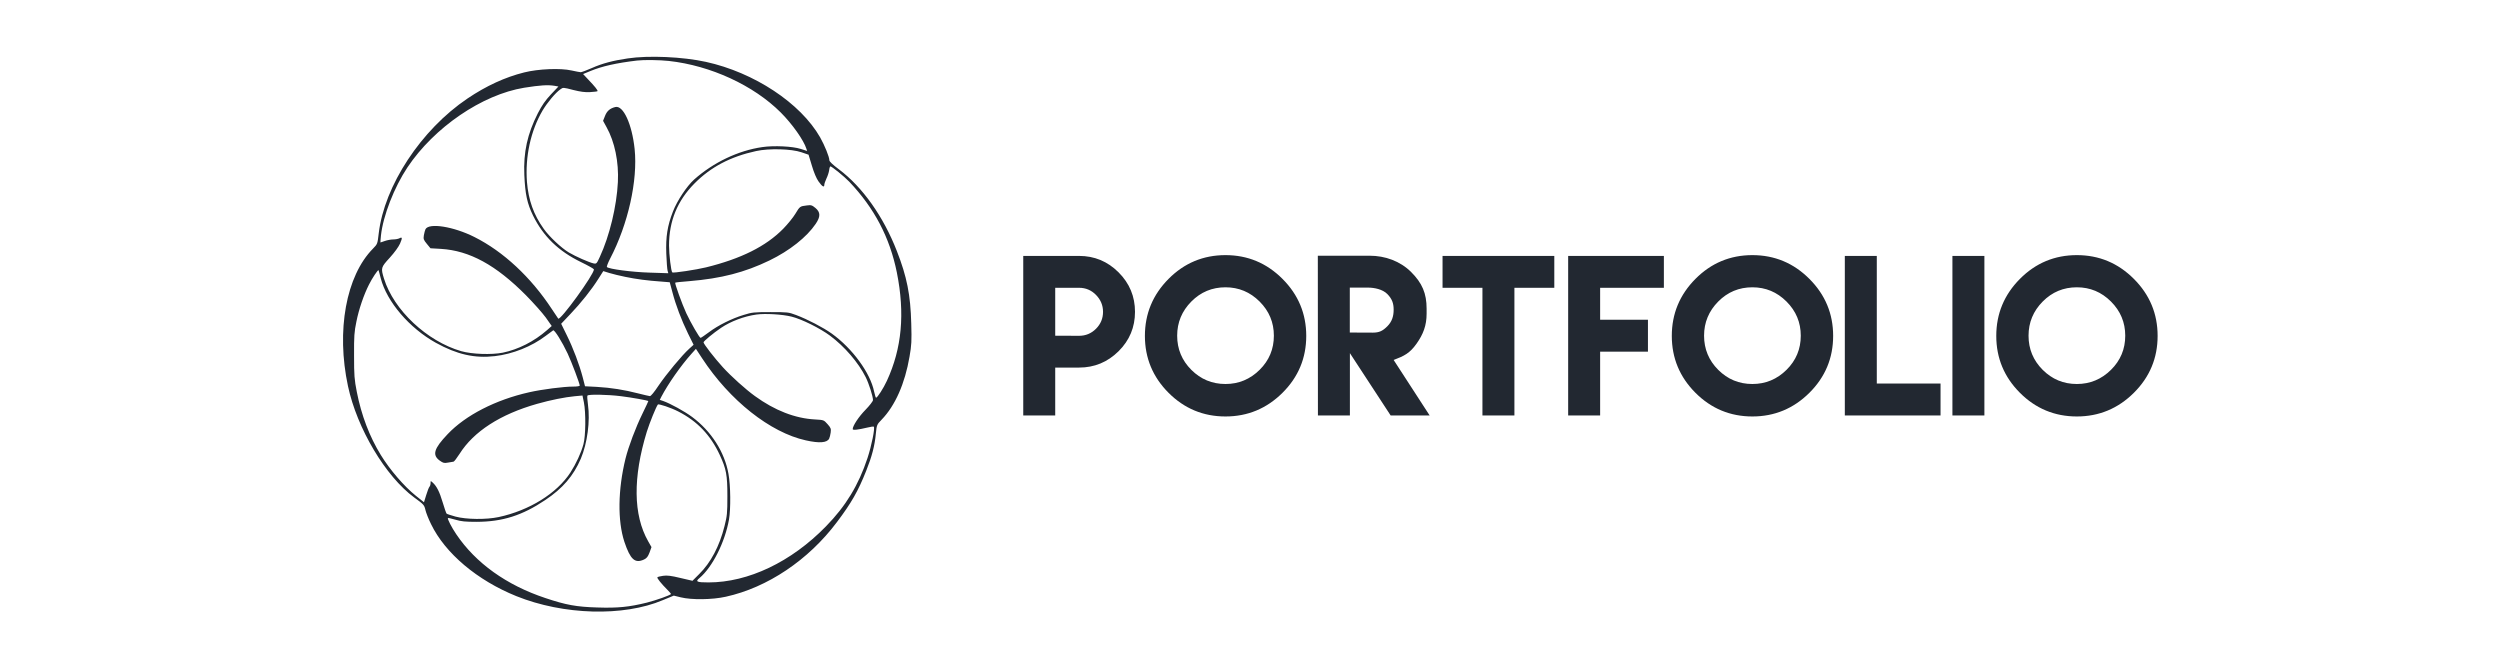
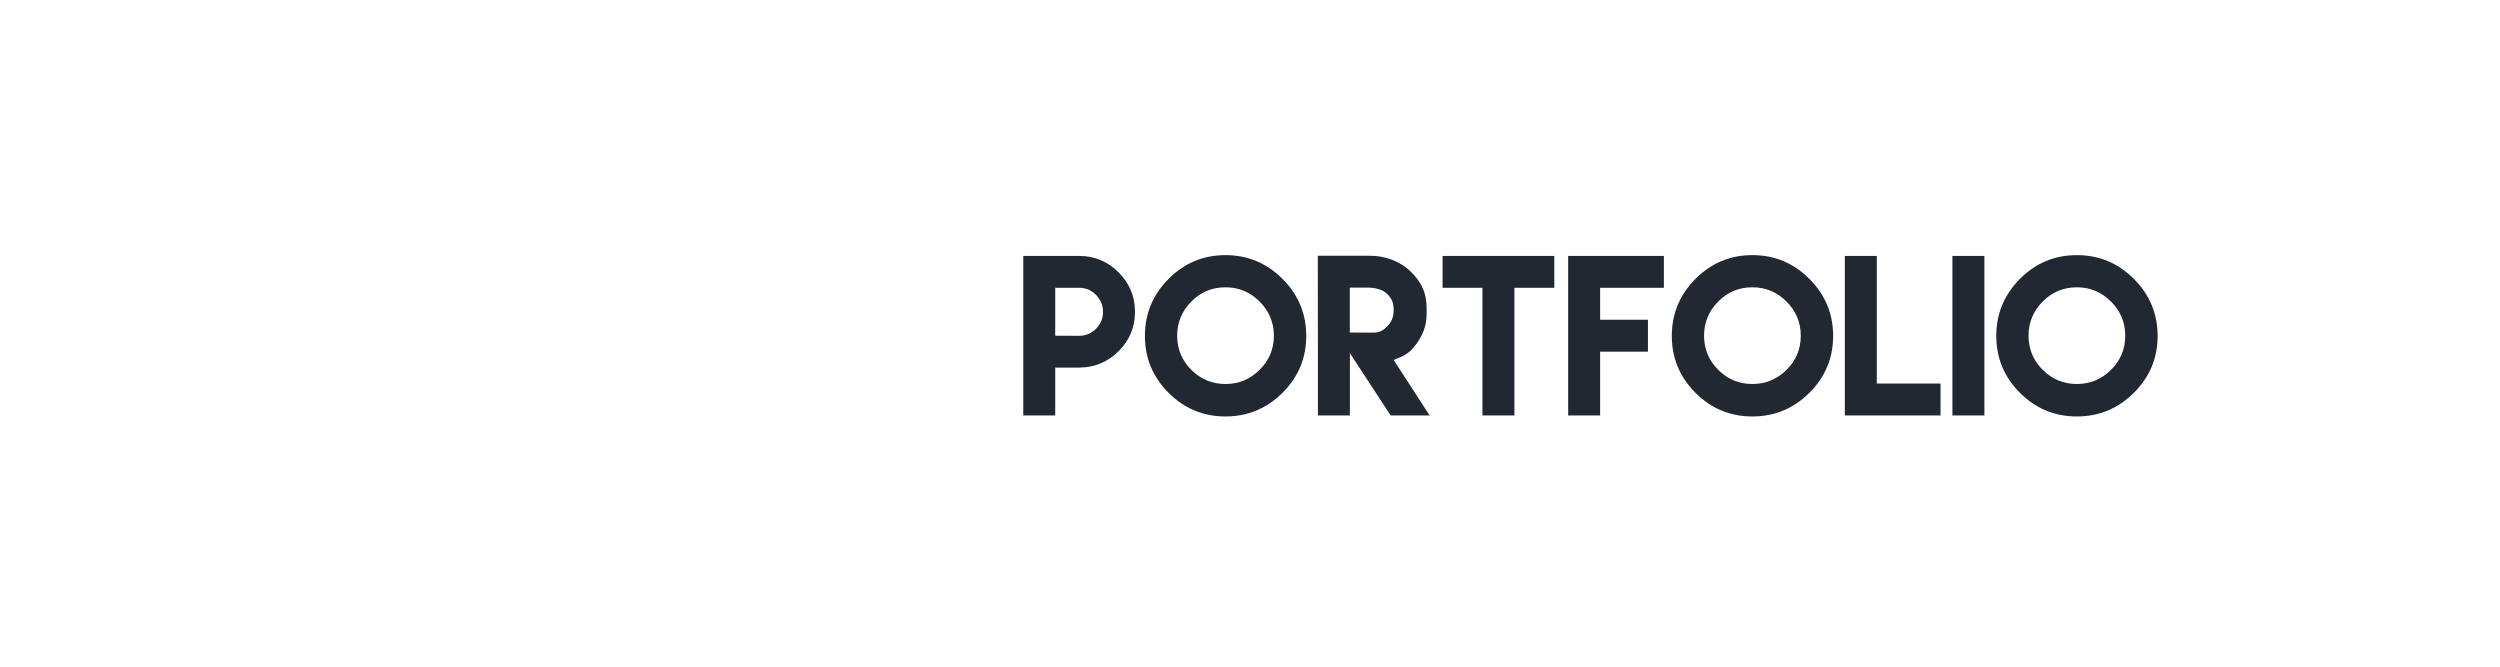
<svg xmlns="http://www.w3.org/2000/svg" version="1.1" width="150" height="40" viewBox="0 0 3187.5 1102.5">
  <g transform="scale(9.375) translate(10, 10)">
    <defs id="SvgjsDefs1365" />
    <g id="SvgjsG1366" featureKey="symbolFeature-0" transform="matrix(0.179,0,0,0.179,-3.164,-5.71)" fill="#222831">
      <g transform="translate(0,600) scale(0.1,-0.1)" fill="#222831" stroke="none">
-         <path d="M2983 5664 c-145 -21 -253 -50 -354 -95 -52 -23 -101 -41 -109 -41 -8 0 -49 8 -90 17 -109 25 -328 16 -467 -19 -189 -47 -375 -133 -559 -257 -457 -308 -820 -859 -875 -1330 -12 -103 -12 -104 -56 -149 -266 -269 -364 -809 -247 -1355 89 -417 370 -890 653 -1098 93 -68 99 -74 110 -122 6 -27 31 -91 56 -141 139 -287 454 -553 840 -709 464 -187 1056 -204 1443 -40 l109 45 69 -17 c105 -26 310 -24 443 6 410 90 815 361 1096 736 142 188 209 306 288 505 56 140 84 246 95 365 9 89 10 90 57 139 133 137 230 356 275 621 20 114 22 154 17 325 -7 284 -43 463 -142 716 -133 341 -338 630 -571 805 -60 45 -94 77 -94 89 0 33 -46 146 -91 226 -193 338 -651 640 -1126 744 -228 50 -563 65 -770 34z m405 -25 c411 -45 835 -240 1103 -508 114 -114 227 -274 253 -358 l7 -21 -63 20 c-80 26 -265 35 -379 18 -237 -34 -482 -151 -672 -320 -72 -65 -167 -208 -208 -314 -55 -141 -72 -249 -66 -416 3 -80 9 -156 13 -169 l7 -24 -184 6 c-173 5 -401 35 -421 55 -4 4 10 41 31 82 178 341 274 771 242 1081 -26 246 -112 433 -190 414 -53 -13 -83 -39 -102 -88 l-19 -48 34 -62 c81 -145 122 -344 112 -542 -12 -239 -82 -530 -178 -737 -31 -67 -33 -70 -62 -64 -42 9 -177 68 -244 108 -72 43 -193 156 -247 233 -100 140 -150 282 -165 461 -19 248 36 504 154 705 46 77 126 174 175 208 27 20 28 20 127 -6 72 -18 117 -24 166 -21 37 2 70 6 73 9 6 7 -25 46 -96 120 l-46 49 73 30 c114 47 256 79 459 103 67 8 222 6 313 -4z m-1126 -245 l38 -7 -74 -78 c-56 -60 -87 -105 -129 -186 -103 -203 -143 -384 -133 -608 8 -189 28 -281 86 -400 101 -205 250 -350 472 -458 70 -34 127 -66 128 -72 1 -50 -332 -509 -352 -485 -2 3 -31 45 -63 94 -207 315 -478 567 -763 710 -205 103 -447 142 -482 77 -5 -10 -12 -37 -16 -60 -6 -37 -3 -45 29 -84 l36 -44 103 -6 c282 -17 542 -159 838 -457 74 -75 162 -174 195 -219 l59 -84 -44 -39 c-130 -114 -285 -192 -439 -224 -112 -22 -304 -15 -409 15 -338 98 -665 405 -761 715 -32 105 -31 110 57 206 47 52 87 107 101 139 25 58 23 68 -7 52 -12 -6 -38 -11 -60 -11 -22 0 -59 -7 -82 -15 -23 -8 -43 -15 -44 -15 -1 0 1 30 5 68 21 195 130 475 261 672 264 395 736 717 1150 785 157 25 233 30 300 19z m2433 -655 l70 -24 33 -109 c20 -68 45 -126 65 -154 36 -51 57 -63 57 -35 0 11 10 39 21 63 12 24 24 61 27 82 2 21 8 38 12 38 14 0 136 -99 186 -151 248 -261 399 -549 469 -894 81 -406 50 -747 -98 -1068 -34 -74 -94 -167 -107 -167 -3 0 -12 28 -19 61 -38 185 -214 425 -417 571 -86 61 -237 140 -354 184 -72 27 -82 28 -250 28 -162 0 -182 -2 -265 -28 -116 -35 -253 -103 -344 -172 -40 -30 -76 -54 -80 -54 -11 0 -96 147 -141 243 -42 91 -115 295 -109 301 2 3 65 9 139 15 314 26 546 86 790 204 198 96 367 230 455 360 49 72 48 115 -2 157 -34 28 -43 31 -86 25 -67 -8 -68 -9 -112 -82 -22 -37 -76 -103 -120 -148 -170 -173 -415 -295 -760 -380 -93 -23 -324 -58 -333 -50 -12 10 -32 178 -32 265 0 241 82 441 250 611 161 163 355 265 608 320 127 28 349 22 447 -12z m-4146 -1242 c60 -231 282 -491 544 -636 208 -115 382 -154 580 -131 176 20 364 95 503 201 34 25 66 49 72 53 13 8 88 -112 143 -229 40 -86 119 -296 119 -315 0 -6 -28 -10 -63 -10 -95 0 -307 -27 -435 -56 -330 -74 -627 -226 -804 -413 -136 -143 -154 -205 -77 -261 34 -24 43 -26 81 -19 24 4 48 8 54 9 6 0 32 34 59 76 140 222 402 391 765 494 134 38 275 66 371 75 l76 7 14 -68 c20 -101 18 -332 -5 -414 -23 -84 -72 -190 -128 -277 -134 -206 -405 -374 -708 -439 -122 -26 -318 -24 -425 5 -43 12 -83 25 -87 29 -4 4 -22 54 -39 112 -31 104 -59 159 -98 194 -21 19 -21 19 -21 -5 0 -14 -5 -30 -11 -36 -6 -6 -20 -43 -32 -82 l-22 -71 -80 64 c-115 92 -256 256 -345 401 -112 182 -192 393 -237 623 -24 122 -27 161 -27 357 -1 194 2 234 23 335 24 121 73 265 124 365 30 61 88 148 94 142 1 -2 12 -38 22 -80z m2411 14 c105 -22 219 -37 351 -46 l86 -7 26 -97 c34 -130 88 -272 154 -408 l55 -111 -43 -39 c-71 -64 -227 -252 -302 -363 -43 -65 -76 -105 -86 -104 -9 1 -61 13 -116 27 -135 35 -267 56 -406 64 l-117 6 -22 86 c-33 127 -95 291 -158 418 l-55 112 91 96 c103 108 208 239 277 349 l47 74 61 -19 c34 -10 105 -28 157 -38z m1639 -392 c99 -25 279 -114 377 -187 144 -107 280 -265 352 -409 31 -61 72 -190 72 -226 0 -11 -33 -54 -74 -96 -66 -67 -126 -158 -126 -190 0 -13 51 -7 144 15 32 8 61 12 64 9 13 -13 -22 -188 -62 -309 -88 -266 -213 -473 -410 -674 -342 -351 -766 -552 -1157 -552 -116 0 -132 8 -89 43 128 108 251 353 291 577 18 105 16 334 -5 449 -38 216 -170 422 -359 562 -74 55 -214 132 -285 157 l-33 11 16 32 c65 124 191 305 297 423 l43 48 61 -93 c272 -416 672 -732 1022 -809 134 -30 209 -24 230 17 5 10 12 37 15 60 5 38 1 47 -31 83 -37 41 -37 41 -122 46 -197 10 -399 89 -593 230 -92 66 -236 196 -317 285 -83 91 -189 228 -190 245 0 11 96 91 173 143 95 64 227 114 349 131 88 12 256 2 347 -21z m-1681 -784 c105 -13 262 -41 268 -48 1 -1 -25 -56 -57 -122 -69 -141 -138 -325 -168 -445 -75 -306 -79 -613 -11 -820 59 -175 104 -216 194 -174 27 13 38 28 54 69 l19 53 -33 58 c-147 259 -151 628 -13 1079 28 89 92 247 109 268 8 9 128 -31 200 -68 187 -95 319 -233 410 -429 64 -138 75 -196 75 -406 0 -169 -3 -195 -28 -294 -50 -200 -136 -362 -251 -475 l-65 -65 -120 28 c-91 22 -131 27 -170 21 -28 -4 -53 -10 -56 -15 -5 -8 39 -63 99 -123 21 -21 37 -40 35 -42 -17 -15 -141 -59 -237 -84 -174 -43 -287 -55 -490 -48 -205 6 -308 25 -511 93 -382 127 -686 344 -878 629 -45 66 -89 152 -82 159 2 3 36 -5 74 -16 57 -17 96 -21 210 -21 255 1 449 63 674 214 173 115 279 239 352 409 64 152 93 370 70 533 -6 44 -9 83 -5 88 8 14 196 11 332 -6z" />
-       </g>
+         </g>
    </g>
    <g id="SvgjsG1367" featureKey="nameFeature-0" transform="matrix(0.894,0,0,0.894,118.604,27.531)" fill="#222831">
      <path d="M1.562 40 l0 -9.453 l0 -11.016 l0 -11.016 l6.309 0 l4.707 0 c3.027 0 5.625 1.074 7.793 3.242 s3.242 4.766 3.242 7.793 s-1.074 5.625 -3.242 7.773 s-4.766 3.223 -7.793 3.223 l-4.707 0 l0 9.453 l-6.309 0 z M7.871 24.258 l4.707 0.02 c1.309 0 2.422 -0.469 3.34 -1.387 s1.387 -2.031 1.387 -3.34 c0 -1.289 -0.469 -2.402 -1.387 -3.34 s-2.031 -1.406 -3.34 -1.406 l-4.707 0 l0 4.727 l0 4.727 z M41.465 8.359 c4.375 0 8.125 1.562 11.25 4.688 s4.688 6.875 4.688 11.25 s-1.562 8.125 -4.688 11.23 s-6.875 4.668 -11.25 4.668 s-8.125 -1.562 -11.23 -4.668 s-4.668 -6.856 -4.668 -11.23 s1.562 -8.125 4.668 -11.25 s6.856 -4.688 11.23 -4.688 z M41.465 14.707 c-2.637 0 -4.883 0.938 -6.738 2.812 s-2.793 4.121 -2.793 6.738 c0 2.637 0.938 4.883 2.793 6.738 s4.102 2.793 6.738 2.793 c2.617 0 4.863 -0.938 6.738 -2.793 s2.812 -4.102 2.812 -6.738 c0 -2.617 -0.938 -4.863 -2.812 -6.738 s-4.121 -2.812 -6.738 -2.812 z M59.707 40 l-0.02 -31.523 l10.234 0 c3.027 0 6.016 1.055 8.184 3.223 s3.047 4.199 3.047 7.227 l0 0.977 c0 2.344 -0.664 4.062 -1.992 5.938 s-2.441 2.422 -4.512 3.203 l7.109 10.957 l-7.695 0 l-8.047 -12.305 l0 12.305 l-6.309 0 z M65.996 23.633 l4.512 0.02 c1.309 0 1.973 -0.332 2.891 -1.25 s1.25 -1.973 1.25 -3.281 c0 -1.289 -0.332 -2.148 -1.25 -3.086 s-2.559 -1.27 -3.867 -1.27 l-3.535 0 l0 8.867 z M92.168 8.516 l6.309 0 l7.871 0 l0 6.289 l-7.871 0 l0 25.195 l-6.309 0 l0 -25.195 l-7.871 0 l0 -6.289 l7.871 0 z M109.082 8.516 l18.887 0 l0 6.289 l-12.578 0 l0 6.309 l9.434 0 l0 6.289 l-9.434 0 l0 6.289 l0 6.309 l-6.309 0 l0 -12.598 l0 -6.289 l0 -12.598 z M145.43 8.359 c4.375 0 8.125 1.562 11.25 4.688 s4.688 6.875 4.688 11.25 s-1.562 8.125 -4.688 11.23 s-6.875 4.668 -11.25 4.668 s-8.125 -1.562 -11.23 -4.668 s-4.668 -6.856 -4.668 -11.23 s1.562 -8.125 4.668 -11.25 s6.856 -4.688 11.23 -4.688 z M145.43 14.707 c-2.637 0 -4.883 0.938 -6.738 2.812 s-2.793 4.121 -2.793 6.738 c0 2.637 0.938 4.883 2.793 6.738 s4.102 2.793 6.738 2.793 c2.617 0 4.863 -0.938 6.738 -2.793 s2.812 -4.102 2.812 -6.738 c0 -2.617 -0.938 -4.863 -2.812 -6.738 s-4.121 -2.812 -6.738 -2.812 z M163.672 8.516 l6.309 0 l0 25.176 l12.578 0 l0 6.309 l-18.887 0 l0 -31.484 z M184.902 40 l0 -31.484 l6.309 0 l0 31.484 l-6.309 0 z M209.453 8.359 c4.375 0 8.125 1.562 11.25 4.688 s4.688 6.875 4.688 11.25 s-1.562 8.125 -4.688 11.23 s-6.875 4.668 -11.25 4.668 s-8.125 -1.562 -11.23 -4.668 s-4.668 -6.856 -4.668 -11.23 s1.562 -8.125 4.668 -11.25 s6.856 -4.688 11.23 -4.688 z M209.453 14.707 c-2.637 0 -4.883 0.938 -6.738 2.812 s-2.793 4.121 -2.793 6.738 c0 2.637 0.938 4.883 2.793 6.738 s4.102 2.793 6.738 2.793 c2.617 0 4.863 -0.938 6.738 -2.793 s2.812 -4.102 2.812 -6.738 c0 -2.617 -0.938 -4.863 -2.812 -6.738 s-4.121 -2.812 -6.738 -2.812 z" />
    </g>
  </g>
</svg>